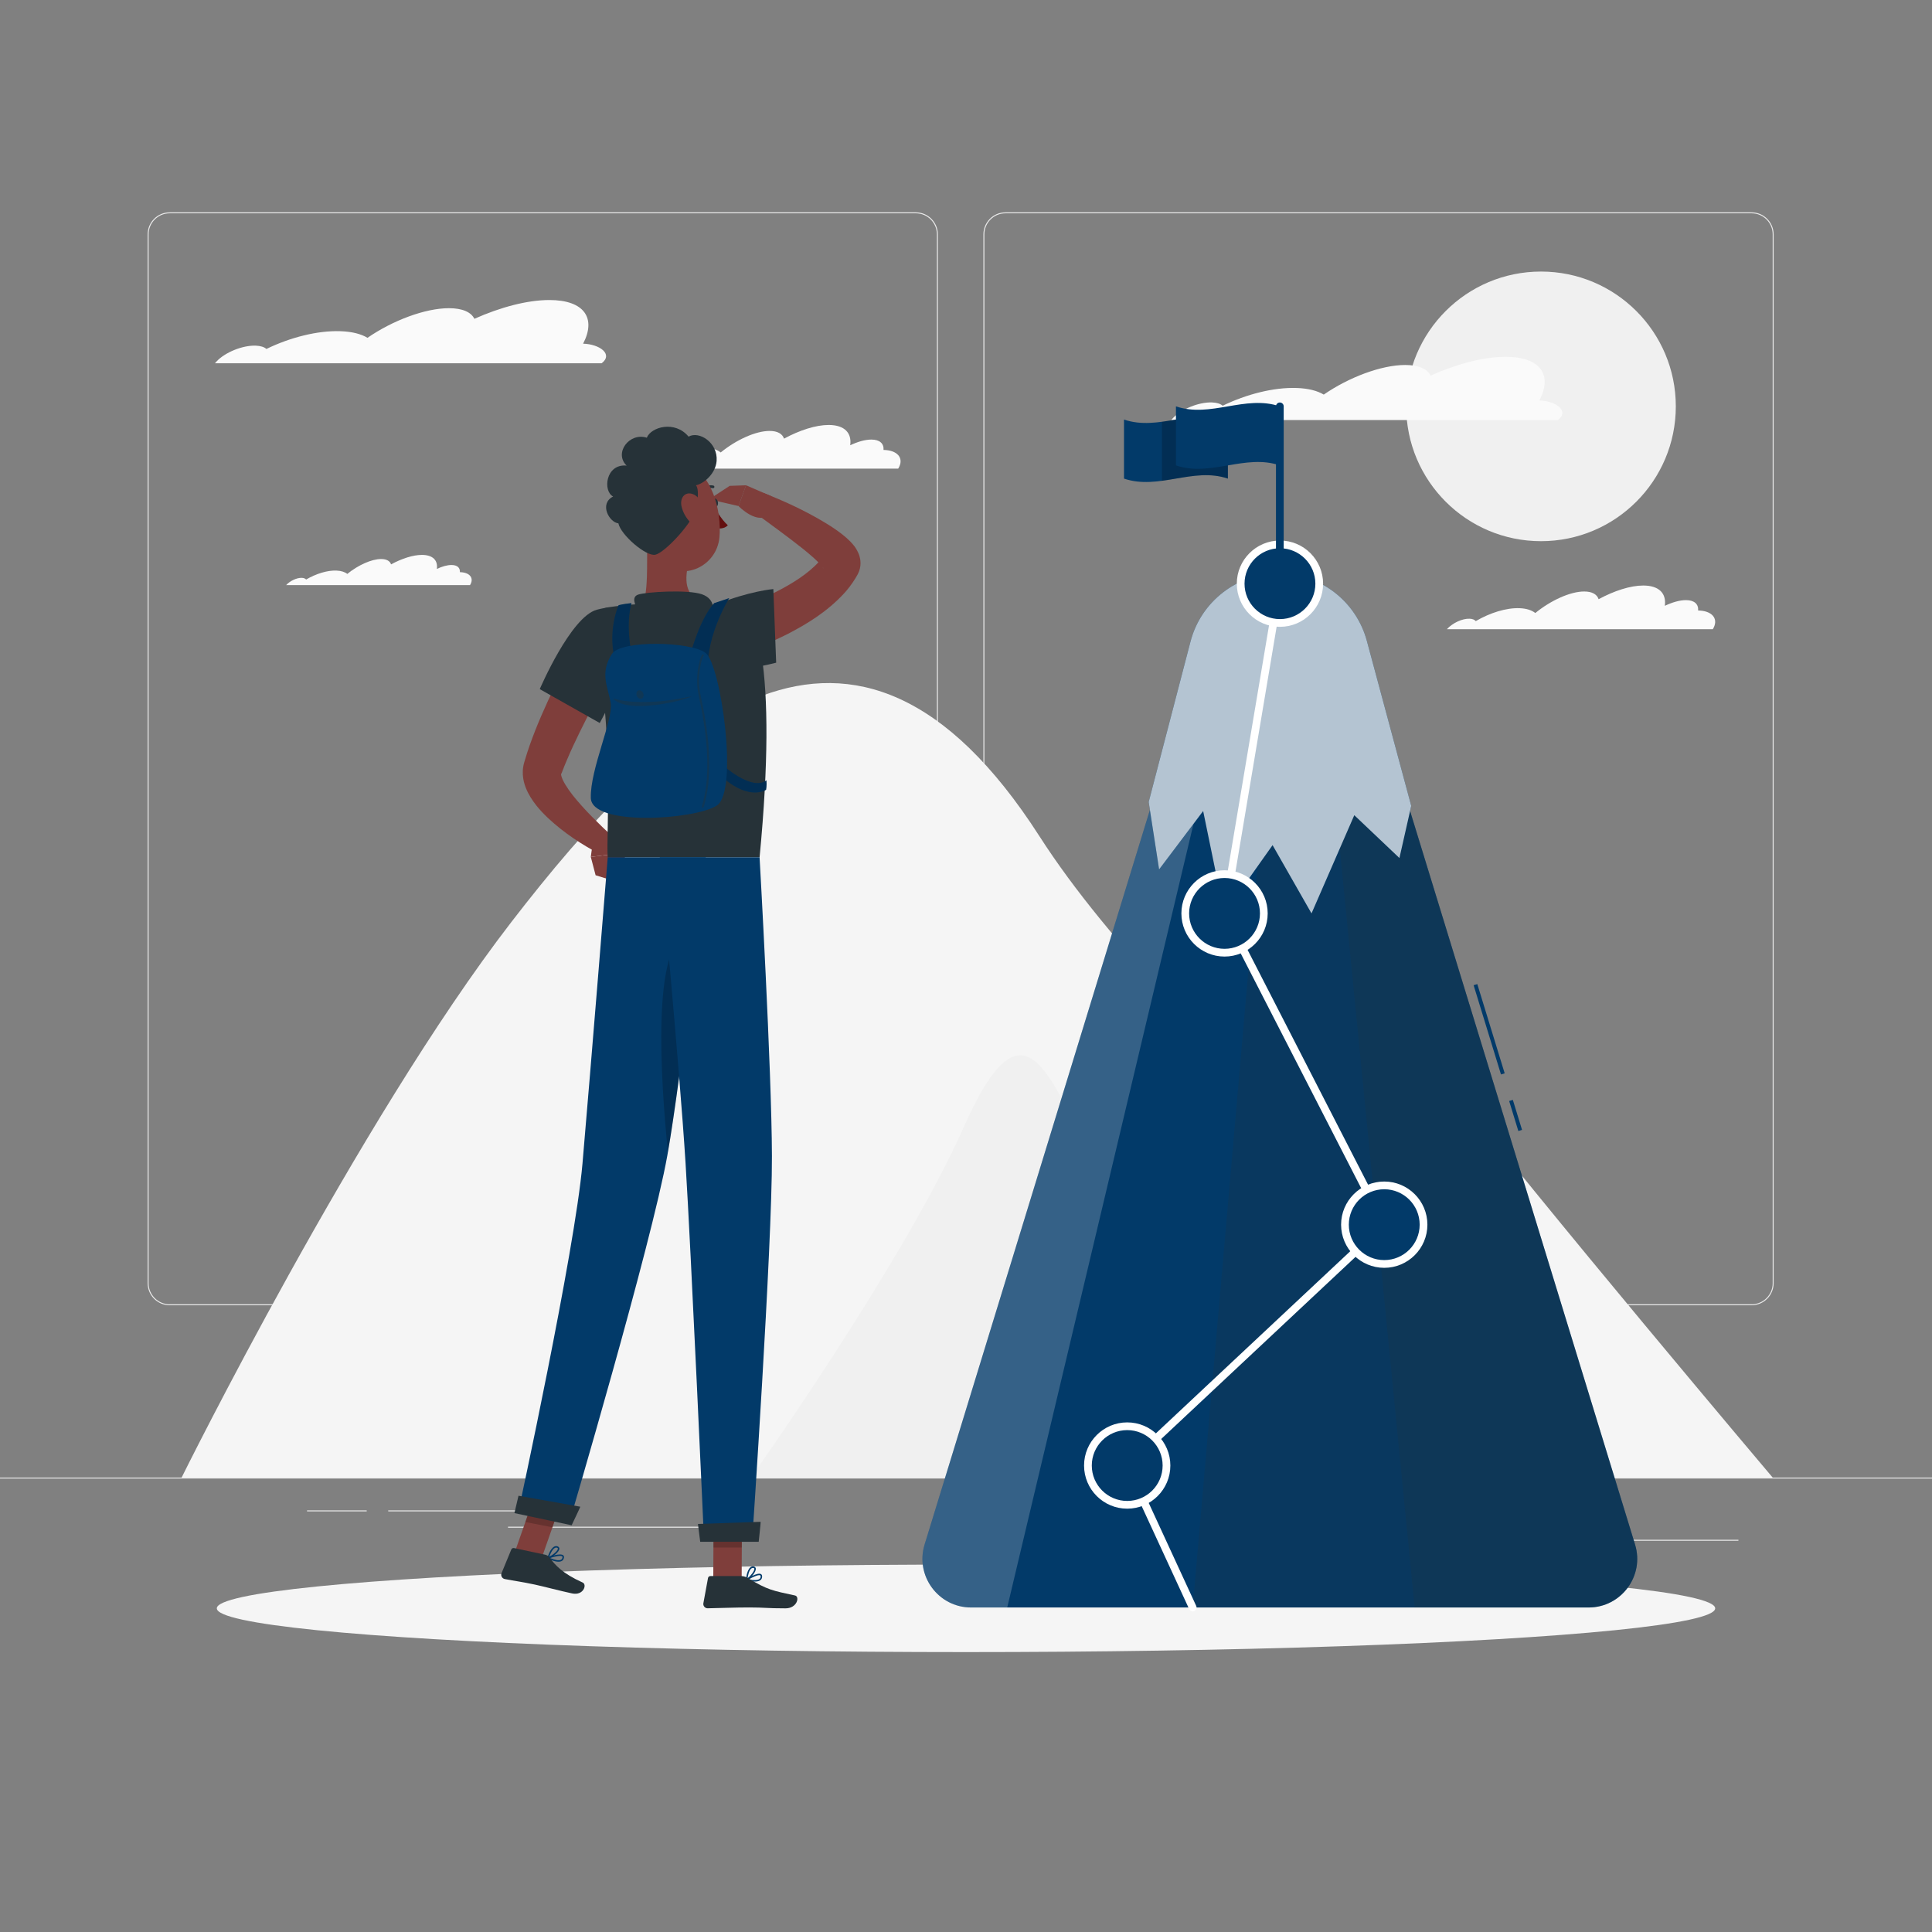
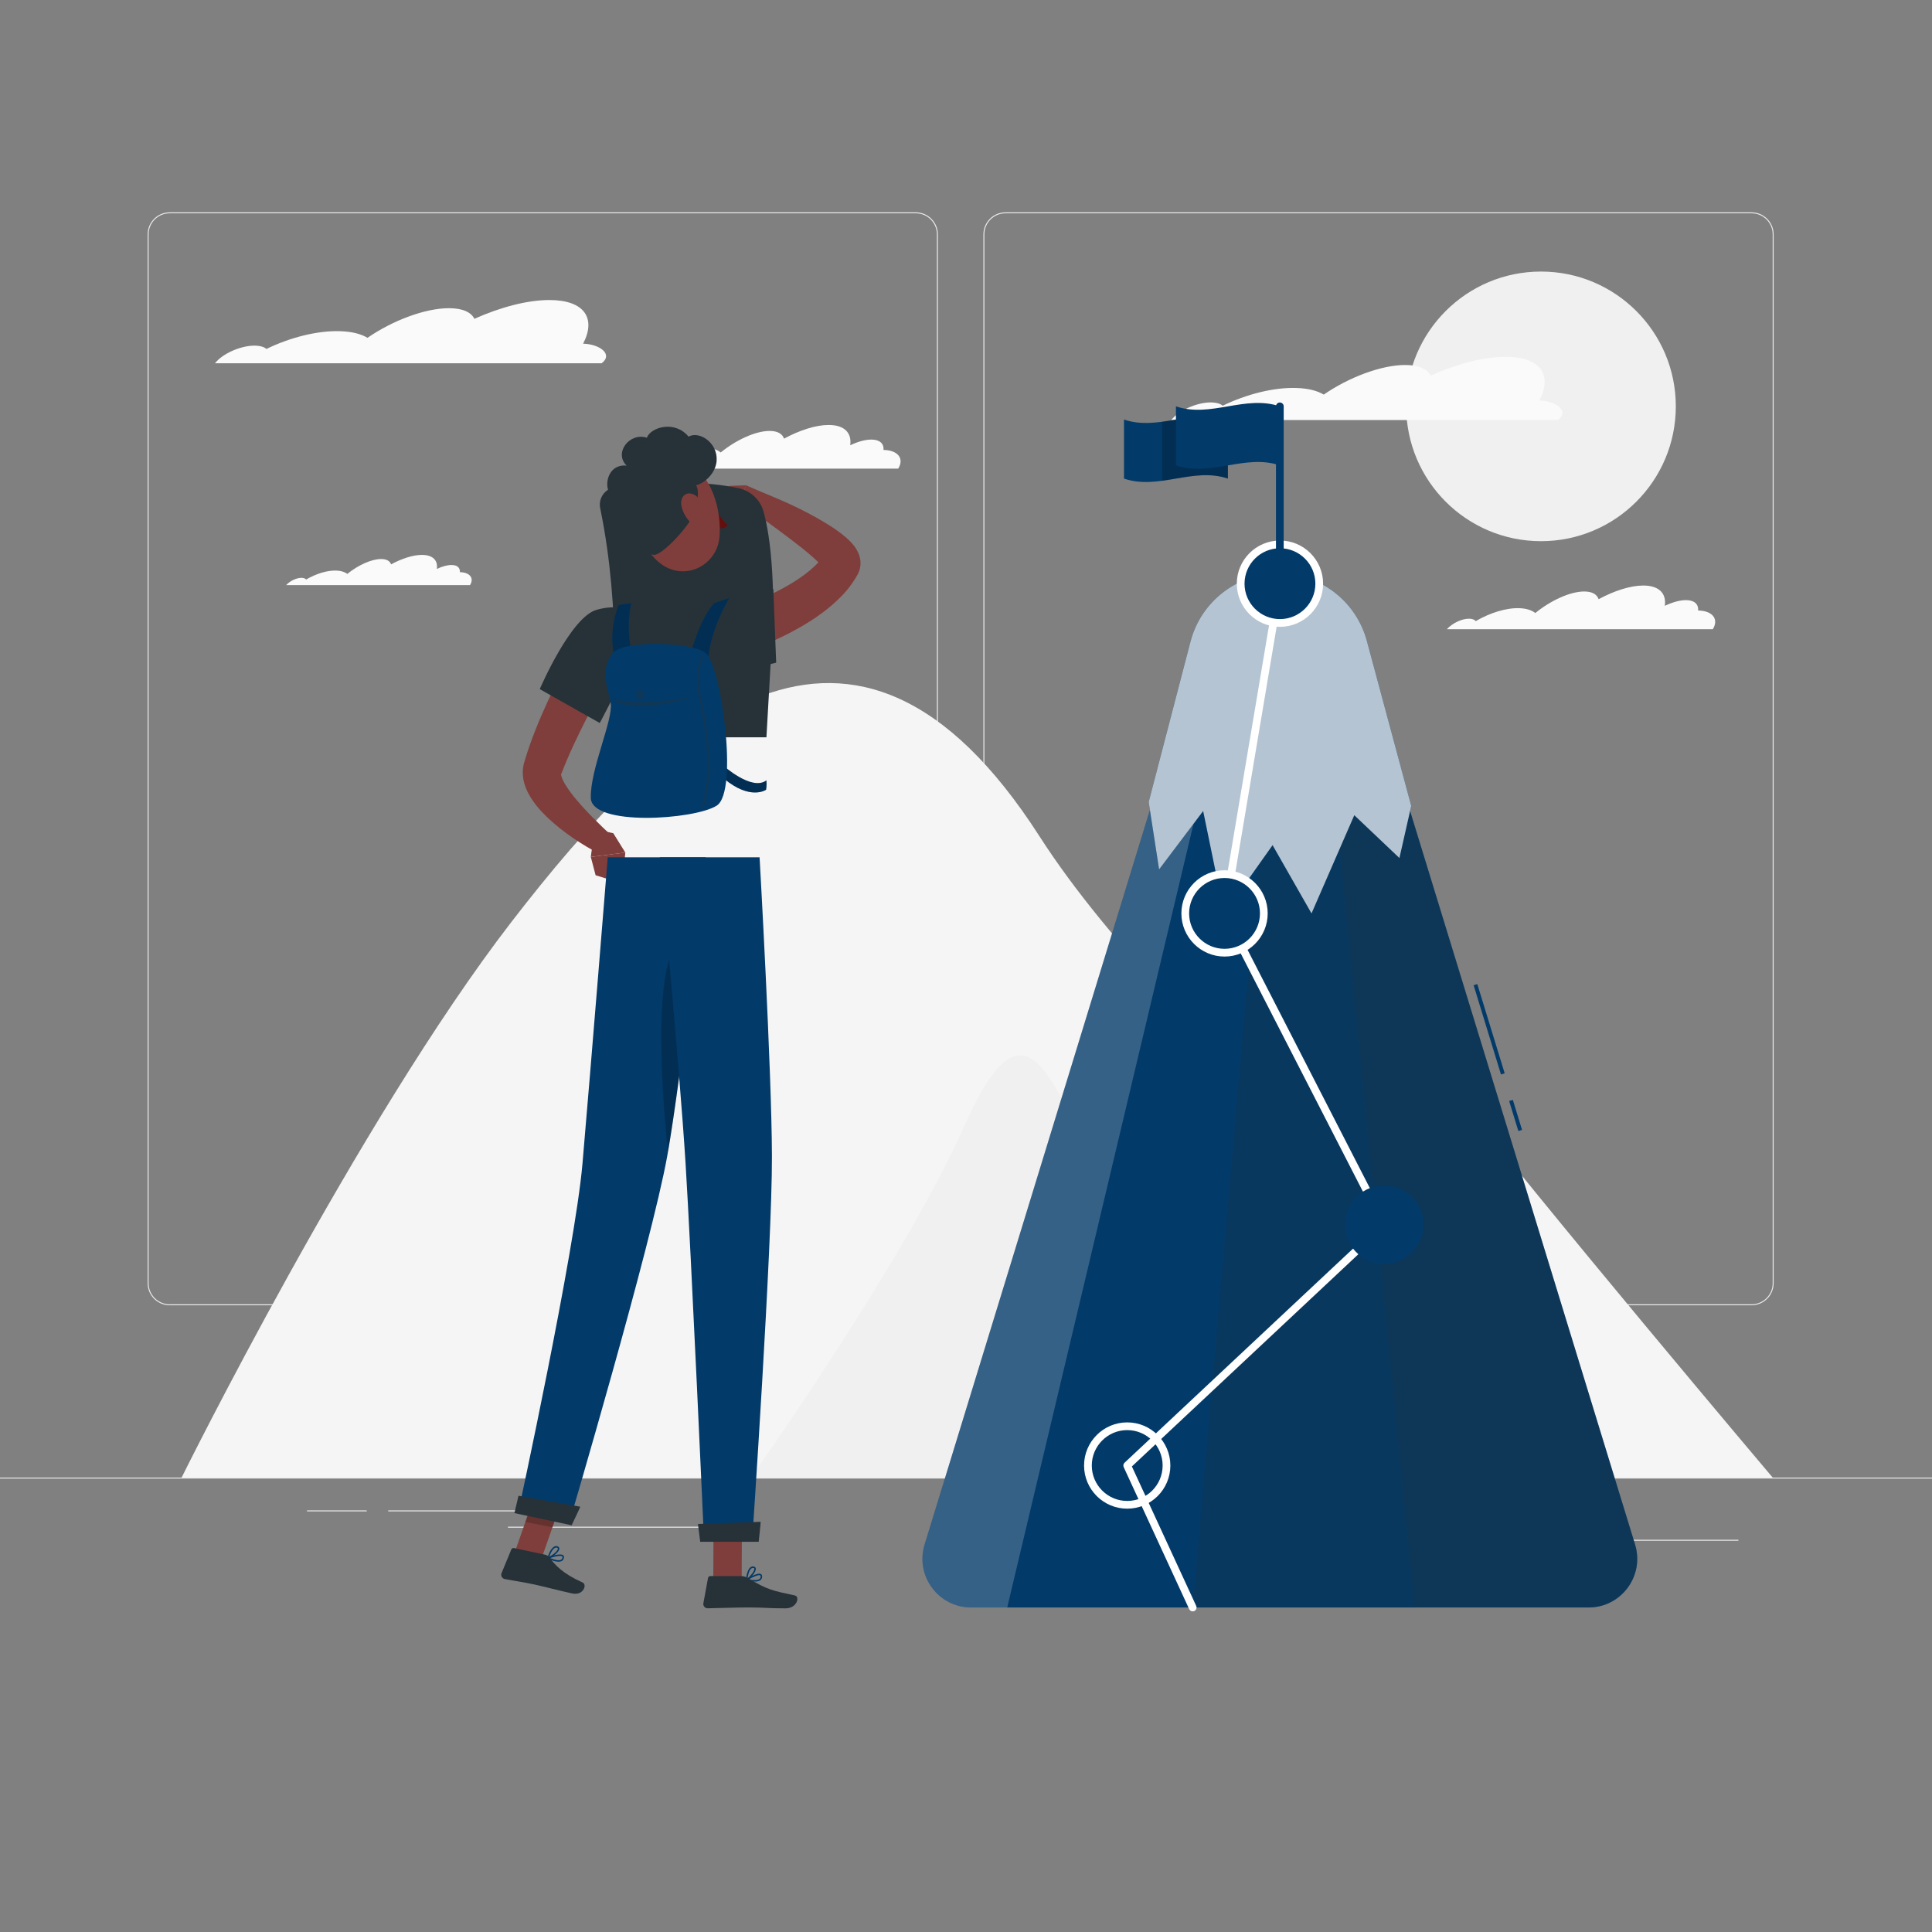
<svg xmlns="http://www.w3.org/2000/svg" id="c" width="500" height="500" viewBox="0 0 500 500">
  <rect x="0" y="0" width="500" height="500" fill="#808080" stroke="none" />
  <defs>
    <style>.f{opacity:.7;}.f,.g,.h,.i,.j,.k,.l,.m,.n,.o,.p,.q,.r,.s,.t{stroke-width:0px;}.f,.h,.n{fill:#fff;}.g,.h,.u,.t{opacity:.2;}.g,.i,.l{fill:#263238;}.i{opacity:.4;}.k{fill:#630f0f;}.m{fill:#7f3e3b;}.o{fill:#fafafa;}.p{fill:#ebebeb;}.q{fill:#f0f0f0;}.r{fill:#f5f5f5;}.s{fill:#023a69;}</style>
  </defs>
  <rect class="p" y="382.398" width="500" height=".25" />
  <rect class="p" x="396.833" y="398.494" width="53.068" height=".25" />
  <rect class="p" x="272.556" y="395.361" width="58.665" height=".25" />
  <rect class="p" x="380.195" y="393.917" width="19.192" height=".25" />
  <rect class="p" x="100.473" y="390.889" width="43.193" height=".25" />
  <rect class="p" x="79.459" y="390.889" width="15.444" height=".25" />
  <rect class="p" x="131.471" y="395.111" width="54.195" height=".25" />
  <path class="p" d="M237.014,337.8H43.915c-3.147,0-5.708-2.561-5.708-5.708V60.66c0-3.147,2.561-5.708,5.708-5.708h193.099c3.147,0,5.707,2.561,5.707,5.708v271.432c0,3.147-2.561,5.708-5.707,5.708ZM43.915,55.203c-3.01,0-5.458,2.448-5.458,5.458v271.432c0,3.01,2.448,5.458,5.458,5.458h193.099c3.009,0,5.457-2.448,5.457-5.458V60.66c0-3.009-2.448-5.458-5.457-5.458H43.915Z" />
  <path class="p" d="M453.31,337.8h-193.099c-3.147,0-5.707-2.561-5.707-5.708V60.66c0-3.147,2.561-5.708,5.707-5.708h193.099c3.147,0,5.708,2.561,5.708,5.708v271.432c0,3.147-2.561,5.708-5.708,5.708ZM260.212,55.203c-3.009,0-5.457,2.448-5.457,5.458v271.432c0,3.01,2.448,5.458,5.457,5.458h193.099c3.01,0,5.458-2.448,5.458-5.458V60.66c0-3.009-2.448-5.458-5.458-5.458h-193.099Z" />
  <path class="r" d="M372.777,277.777c-25.58-33.162-37.419-65.667-68.517-17.831-13.995-14.783-26.294-29.576-35.247-43.523-48.449-75.473-97.162-29.027-136.718,22.255-39.556,51.283-85.295,143.716-85.295,143.716h411.768s-60.257-71.254-85.991-104.617Z" />
  <path class="q" d="M284.972,304.418c-13.255-24.866-19.342-49.264-35.577-12.668-15.441,34.806-55.04,90.644-55.04,90.644h134.909s-31.037-53.109-44.292-77.976Z" />
  <path class="o" d="M66.173,89.455c1.279.046,2.217.358,2.775.855,6.112-2.971,13.205-4.797,19.128-4.595,3.011.098,5.375.711,7.032,1.711,6.508-4.485,14.903-7.663,21.084-7.663,3.512,0,5.735,1.029,6.578,2.745,6.742-3.011,13.716-4.86,19.398-4.86,9.061,0,12.187,4.699,8.74,11.298,4.274.118,7.872,2.723,4.801,5.063H55.641c.121-.144.242-.289.379-.439,2.199-2.387,6.74-4.23,10.153-4.115Z" />
  <path class="o" d="M169.516,118.573c.752.029,1.286.256,1.589.622,3.705-2.164,7.928-3.492,11.377-3.345,1.761.071,3.116.521,4.034,1.248.004.004.005,0,.005,0,3.992-3.261,9.039-5.572,12.655-5.572,2.058,0,3.312.748,3.726,1.996,4.071-2.194,8.228-3.538,11.553-3.538,4.122,0,6.023,2.067,5.58,5.249,1.95-.924,3.878-1.471,5.466-1.471,2.201,0,3.273,1.046,3.159,2.685.194,0,.386.008.575.025,3.369.273,4.74,2.391,3.219,4.812h-68.817c1.444-1.597,3.992-2.791,5.878-2.711Z" />
  <path class="o" d="M78.125,149.55c.52.02.889.177,1.099.43,2.562-1.496,5.482-2.415,7.866-2.313,1.218.049,2.155.36,2.789.863.003.003.004,0,.004,0,2.76-2.255,6.25-3.853,8.75-3.853,1.423,0,2.29.517,2.576,1.38,2.815-1.517,5.689-2.447,7.988-2.447,2.85,0,4.165,1.43,3.858,3.629,1.349-.639,2.681-1.017,3.78-1.017,1.522,0,2.263.724,2.184,1.857.134,0,.267.006.398.017,2.33.189,3.277,1.653,2.226,3.327h-47.582c.999-1.104,2.76-1.929,4.064-1.874Z" />
  <circle class="q" cx="398.81" cy="105.167" r="34.889" />
  <path class="o" d="M313.652,104.149c1.279.046,2.217.358,2.775.855,6.112-2.97,13.205-4.797,19.128-4.594,3.011.098,5.375.711,7.032,1.711,6.508-4.485,14.903-7.663,21.084-7.663,3.512,0,5.735,1.029,6.578,2.745,6.742-3.011,13.716-4.86,19.398-4.86,9.061,0,12.187,4.699,8.74,11.298,4.274.118,7.872,2.723,4.801,5.063h-100.068c.121-.144.242-.289.379-.439,2.199-2.387,6.74-4.23,10.153-4.115Z" />
  <path class="o" d="M380.334,160.124c.752.029,1.286.256,1.589.622,3.705-2.164,7.928-3.492,11.377-3.345,1.761.071,3.116.521,4.034,1.248.004.004.005,0,.005,0,3.992-3.261,9.039-5.572,12.655-5.572,2.058,0,3.312.748,3.726,1.996,4.071-2.194,8.228-3.538,11.553-3.538,4.122,0,6.023,2.067,5.58,5.249,1.95-.924,3.878-1.471,5.466-1.471,2.201,0,3.273,1.046,3.159,2.685.194,0,.386.008.575.025,3.369.273,4.74,2.391,3.219,4.812h-68.817c1.444-1.597,3.992-2.791,5.878-2.711Z" />
-   <ellipse id="d" class="r" cx="250" cy="416.238" rx="193.889" ry="11.323" />
  <rect class="s" x="391.734" y="284.62" width="1" height="8.12" transform="translate(-67.411 127.714) rotate(-17.053)" />
  <rect class="s" x="384.891" y="254.293" width="1" height="24.157" transform="translate(-61.167 124.717) rotate(-17.051)" />
  <path class="s" d="M349.013,157.996h-35.586l-74.143,241.733c-2.483,8.097,3.572,16.288,12.041,16.288h159.788c8.469,0,14.525-8.191,12.041-16.288l-74.143-241.733Z" />
  <path class="g" d="M349.013,157.996h-17.793l-22.553,258.021h102.448c8.469,0,14.525-8.191,12.041-16.288l-74.143-241.733Z" />
  <path class="g" d="M349.013,157.996h-8.351l25.448,258.021h45.003c8.469,0,14.525-8.191,12.041-16.288l-74.143-241.733Z" />
  <path class="h" d="M313.427,157.996h8.573l-61.333,258.021h-9.341c-8.469,0-14.525-8.191-12.041-16.288l74.143-241.733Z" />
  <path class="s" d="M330.942,148.389h0c10.676,0,20.023,7.165,22.797,17.475l11.484,42.692-3.054,13.5-11.68-11.083-11.07,25.417-10.077-17.667-12.52,17.667-5.446-26.5-11.4,15.111-2.697-17.444,10.82-41.514c2.71-10.397,12.099-17.653,22.844-17.653Z" />
  <path class="f" d="M330.942,148.389h0c10.676,0,20.023,7.165,22.797,17.475l11.484,42.692-3.054,13.5-11.68-11.083-11.07,25.417-10.077-17.667-12.52,17.667-5.446-26.5-11.4,15.111-2.697-17.444,10.82-41.514c2.71-10.397,12.099-17.653,22.844-17.653Z" />
  <path class="n" d="M308.667,417.017c-.378,0-.74-.215-.909-.581l-16.945-36.739c-.18-.391-.09-.854.224-1.149l65.971-61.818-40.989-79.885c-.098-.192-.132-.41-.096-.622l14.341-85.333c.091-.545.607-.914,1.152-.821.544.092.912.608.82,1.152l-14.286,85.006,41.182,80.26c.204.397.12.881-.206,1.186l-65.995,61.84,16.643,36.084c.231.501.012,1.096-.489,1.327-.136.062-.278.092-.418.092Z" />
  <circle class="s" cx="358.242" cy="316.944" r="10.167" transform="translate(-32.53 592.785) rotate(-76.718)" />
-   <path class="n" d="M358.242,328.111c-6.157,0-11.167-5.009-11.167-11.167s5.009-11.166,11.167-11.166,11.167,5.009,11.167,11.166-5.009,11.167-11.167,11.167ZM358.242,307.778c-5.054,0-9.167,4.112-9.167,9.166s4.112,9.167,9.167,9.167,9.167-4.112,9.167-9.167-4.112-9.166-9.167-9.166Z" />
-   <circle class="s" cx="291.721" cy="379.278" r="10.167" transform="translate(-129.388 606.478) rotate(-80.782)" />
  <path class="n" d="M291.721,390.444c-6.157,0-11.167-5.009-11.167-11.166s5.009-11.166,11.167-11.166,11.167,5.009,11.167,11.166-5.009,11.166-11.167,11.166ZM291.721,370.111c-5.054,0-9.167,4.112-9.167,9.166s4.112,9.166,9.167,9.166,9.167-4.112,9.167-9.166-4.112-9.166-9.167-9.166Z" />
  <circle class="s" cx="316.909" cy="236.389" r="10.167" />
  <path class="n" d="M316.909,247.556c-6.157,0-11.167-5.009-11.167-11.167s5.009-11.166,11.167-11.166,11.167,5.009,11.167,11.166-5.009,11.167-11.167,11.167ZM316.909,227.222c-5.054,0-9.167,4.112-9.167,9.166s4.112,9.167,9.167,9.167,9.167-4.112,9.167-9.167-4.112-9.166-9.167-9.166Z" />
  <circle class="s" cx="331.25" cy="151.056" r="10.167" transform="translate(129.084 453.832) rotate(-80.782)" />
  <path class="n" d="M331.25,162.222c-6.157,0-11.167-5.009-11.167-11.166s5.009-11.167,11.167-11.167,11.167,5.009,11.167,11.167-5.009,11.166-11.167,11.166ZM331.25,141.889c-5.054,0-9.167,4.112-9.167,9.167s4.112,9.166,9.167,9.166,9.167-4.112,9.167-9.166-4.112-9.167-9.167-9.167Z" />
  <path class="s" d="M331.22,151.111c-.552,0-1-.448-1-1v-44.945c0-.552.448-1,1-1s1,.448,1,1v44.945c0,.552-.448,1-1,1Z" />
  <path class="s" d="M290.89,123.861c8.962,3.056,17.924-3.055,26.887,0v-15.278c-8.962-3.055-17.924,3.055-26.887,0v15.278Z" />
  <path class="t" d="M300.71,109.153v15.27c5.69-.75,11.38-2.5,17.07-.56v-15.28c-5.691-1.94-11.38-.19-17.07.57Z" />
  <path class="s" d="M304.334,120.445c8.962,3.055,17.924-3.055,26.887,0v-15.278c-8.962-3.055-17.924,3.056-26.887,0v15.278Z" />
  <path class="m" d="M158.718,215.633l3.112,5.004-8.929,1.14s.184-1.959.85-4.895c.278-1.226,1.483-2.007,2.711-1.74l2.256.491Z" />
  <polygon class="m" points="161.093 228.649 154.143 226.516 152.9 221.777 161.829 220.637 161.093 228.649" />
  <path class="m" d="M184.766,159.643c1.067-.33,2.343-.777,3.525-1.179,1.203-.418,2.401-.862,3.588-1.327,2.368-.942,4.724-1.904,6.982-2.997,4.511-2.131,8.864-4.654,11.998-7.654.795-.737,1.45-1.513,2.007-2.282l.202-.289c.048-.015.26-.511-.144.425-.23.623-.251,1.274-.207,1.667.01.1.025.2.047.298l.047.211c.018.065.041.133.064.192l.043.118c.134.296.174.279.149.223-.043-.077-.117-.208-.238-.369-.487-.658-1.351-1.508-2.239-2.3-.907-.797-1.871-1.625-2.874-2.421-4.029-3.196-8.402-6.342-12.679-9.491l2.601-4.864c5.177,2.006,10.118,4.294,15.007,7.142,1.218.724,2.448,1.461,3.662,2.322,1.225.873,2.438,1.755,3.766,3.088.662.73,1.387,1.393,2.159,3.182l.132.354.126.437c.039.152.074.285.105.456.031.181.056.365.076.549.084.727.017,1.719-.321,2.66-.524,1.252-.513,1.03-.639,1.302l-.334.567c-.909,1.486-1.933,2.834-3.028,4.015-4.419,4.726-9.481,7.793-14.583,10.437-2.571,1.29-5.165,2.463-7.813,3.479-1.321.514-2.649,1.003-3.991,1.466-1.363.476-2.646.873-4.163,1.298l-3.034-10.714Z" />
  <polygon class="m" points="188.834 125.744 183.506 129.222 191.128 130.965 193.083 125.59 188.834 125.744" />
  <path class="m" d="M199.612,128.417l-6.529-2.826-1.955,5.374s5.188,5.439,8.483,1.808v-4.356Z" />
  <path class="m" d="M160.731,169.194c-2.462,4.453-4.948,9.062-7.321,13.619-2.364,4.565-4.7,9.166-6.641,13.749-.504,1.146-.948,2.28-1.375,3.412l-.145.374c.009-.037.002-.081.005-.108-.009-.067-.019-.091-.037-.082-.024.028-.045.216.022.516.124.6.524,1.49,1.065,2.376.545.893,1.194,1.841,1.928,2.765,2.951,3.708,6.711,7.374,10.41,10.813l-3.08,4.576c-4.923-2.581-9.45-5.51-13.717-9.475-1.054-1.008-2.105-2.076-3.086-3.328-.975-1.259-1.938-2.653-2.692-4.539-.374-.939-.674-2.051-.757-3.338-.036-.647-.021-1.333.096-2.046.049-.353.137-.712.232-1.067l.168-.562c.406-1.366.832-2.715,1.297-4.017,1.845-5.244,4.061-10.15,6.381-15.009,2.373-4.839,4.846-9.521,7.608-14.206l9.639,5.577Z" />
  <path class="m" d="M167.741,137.161c-.649,6.756.309,13.298-1.203,19.172,0,0,1.68,5.452,11.666,5.452,10.981,0,5.037-5.451,5.037-5.451-6.048-1.431-6.065-5.878-5.183-10.053l-10.317-9.119Z" />
  <path class="l" d="M165.171,158.204c-.854-1.726-1.796-3.701-.028-4.319,1.946-.681,12.714-1.375,16.486-.097,3.772,1.278,2.851,4.778,2.851,4.778l-19.309-.361Z" />
  <path class="s" d="M143.759,404.074c-.726-.155-1.477-.472-1.994-.72-.069-.033-.112-.104-.108-.181.004-.076.053-.143.125-.169.324-.118,3.188-1.134,3.961-.503.12.098.253.28.207.594-.062.421-.262.725-.594.901-.419.223-.999.206-1.597.079ZM142.36,403.207c1.276.551,2.312.721,2.818.452.222-.118.352-.321.396-.621.022-.146-.027-.207-.071-.243-.402-.328-1.987.036-3.143.412Z" />
  <path class="s" d="M141.807,403.368c-.035-.007-.068-.025-.095-.051-.049-.049-.068-.122-.048-.188.028-.095.698-2.32,1.769-2.871.279-.143.563-.167.843-.07h0c.433.149.491.448.488.613-.02.911-1.957,2.296-2.864,2.564-.031.009-.063.01-.094.004ZM144.07,400.524c-.153-.033-.305-.009-.462.072-.687.353-1.218,1.62-1.451,2.262.938-.441,2.215-1.528,2.227-2.066.001-.049.004-.164-.231-.245h0c-.028-.009-.056-.017-.083-.023Z" />
  <path class="s" d="M195.293,409.311c-.742,0-1.543-.154-2.1-.288-.074-.018-.131-.079-.143-.154-.012-.075.022-.151.087-.192.292-.183,2.882-1.773,3.769-1.317.138.071.306.222.326.538.027.425-.106.763-.393,1.005-.363.305-.935.409-1.545.409ZM193.744,408.755c1.363.274,2.411.224,2.85-.145.193-.162.277-.387.258-.69-.009-.148-.069-.197-.12-.223-.461-.237-1.936.449-2.988,1.058Z" />
  <path class="s" d="M193.237,409.027c-.036,0-.072-.01-.103-.031-.058-.038-.091-.105-.086-.174.008-.098.2-2.414,1.132-3.176.243-.198.515-.281.81-.244h0c.455.056.574.336.605.498.17.895-1.436,2.653-2.267,3.104-.028.015-.06.023-.091.023ZM194.857,405.774c-.156,0-.3.055-.437.167-.598.488-.854,1.838-.948,2.515.826-.627,1.849-1.956,1.748-2.484-.009-.048-.031-.162-.278-.192h0c-.029-.004-.058-.005-.086-.005Z" />
  <polygon class="m" points="184.597 408.737 191.944 408.737 192.018 391.724 184.672 391.724 184.597 408.737" />
  <polygon class="m" points="133.131 401.98 140.147 403.341 145.985 386.659 138.969 385.299 133.131 401.98" />
  <path class="l" d="M141.096,402.358l-8.072-1.719c-.294-.062-.584.089-.697.365l-2.533,6.137c-.263.637.149,1.379.829,1.512,2.827.551,4.224.676,7.774,1.432,2.184.465,6.644,1.652,9.66,2.294,2.95.628,3.93-2.281,2.742-2.816-5.325-2.4-7.119-4.528-8.614-6.512-.27-.358-.66-.602-1.089-.694Z" />
  <path class="l" d="M191.862,407.886h-8.023c-.3,0-.552.209-.606.502l-1.199,6.53c-.124.677.414,1.319,1.107,1.307,2.892-.049,7.067-.219,10.705-.219,4.253,0,4.461.232,9.449.232,3.016,0,3.735-3.049,2.462-3.325-5.795-1.257-7.019-1.392-12.103-4.454-.553-.333-1.158-.572-1.792-.572Z" />
  <path class="l" d="M154.442,157.802c-6.758,1.844-14.752,20.542-14.752,20.542l15.522,8.767s3.63-6.617,7.208-14.817c3.749-8.592,3.298-17.569-7.977-14.492Z" />
-   <path class="l" d="M198.351,190.81c-.053,8.2-.55,18.4-1.771,31.06h-39.3c-.476-5.704,1.873-32.346-3.718-59.266-.532-2.56,1.172-5.048,3.759-5.426,2.378-.348,5.361-.706,8.289-.848,5.011-.24,12.275-.4,16.7,0,2.474.225,4.893.625,6.86,1.012,3.194.628,5.788,2.971,6.661,6.108.875,3.142,1.786,8.068,2.237,15.631.2,3.37.31,7.25.283,11.73Z" />
+   <path class="l" d="M198.351,190.81h-39.3c-.476-5.704,1.873-32.346-3.718-59.266-.532-2.56,1.172-5.048,3.759-5.426,2.378-.348,5.361-.706,8.289-.848,5.011-.24,12.275-.4,16.7,0,2.474.225,4.893.625,6.86,1.012,3.194.628,5.788,2.971,6.661,6.108.875,3.142,1.786,8.068,2.237,15.631.2,3.37.31,7.25.283,11.73Z" />
  <path class="l" d="M180.68,171.985c6.123,3.381,20.194-.485,20.194-.485l-.734-19.053s-6.241.514-14.821,4.006c-9.582,3.9-11.536,11.724-4.639,15.531Z" />
  <path class="s" d="M188.723,154.778s-2.845,1-3.894,1.308c-3.771,4.141-6.117,13.136-6.117,13.136l4.794,6.333c-1.817-9.389,5.217-20.778,5.217-20.778Z" />
  <path class="t" d="M188.723,154.778s-2.845,1-3.894,1.308c-3.771,4.141-6.117,13.136-6.117,13.136l4.794,6.333c-1.817-9.389,5.217-20.778,5.217-20.778Z" />
  <path class="s" d="M198.355,201.945c-3.746,2.889-11.199-3.833-11.199-3.833l.222,3.41c6.833,5.708,10.875,2.875,10.875,2.875,0,0,.236-1.062.102-2.451Z" />
  <path class="t" d="M198.355,201.945c-3.746,2.889-11.199-3.833-11.199-3.833l.222,3.41c6.833,5.708,10.875,2.875,10.875,2.875,0,0,.236-1.062.102-2.451Z" />
  <path class="s" d="M163.42,156.086c-2.167.206-3.329.539-3.329.539,0,0-2.734,5.979-1.109,13.521l4.312-1.938s-1.375-6.536.125-12.122Z" />
  <path class="t" d="M163.42,156.086c-2.167.206-3.329.539-3.329.539,0,0-2.734,5.979-1.109,13.521l4.312-1.938s-1.375-6.536.125-12.122Z" />
  <path class="s" d="M158.355,169.25c2.341-3.67,20.386-3.257,24.284-.25,3.899,3.007,8.61,35.833,2.841,39.5s-32.392,5.417-32.58-2c-.189-7.417,5.871-20.318,5.145-24.583-.726-4.265-2.881-7.667.31-12.667Z" />
  <path class="i" d="M158.602,180.712s6.577,2.562,20.494-.546c-2.705,1.413-17.009,4.644-20.494.546Z" />
  <path class="i" d="M166.545,179.75c.086.614-.254,1.111-.76,1.111s-.987-.497-1.073-1.111c-.086-.614.254-1.111.76-1.111s.987.497,1.073,1.111Z" />
  <path class="i" d="M181.879,209.028c-.024,0-.049-.003-.073-.011-.132-.041-.206-.18-.166-.312,2.122-6.951,1.859-16.535-.783-28.486-1.095-4.955.154-9.757.814-10.746.076-.115.232-.146.347-.069.115.077.146.232.069.347-.681,1.022-1.754,5.778-.742,10.361,2.66,12.036,2.92,21.705.773,28.739-.033.108-.132.177-.239.177Z" />
  <g class="u">
-     <polygon class="j" points="192.017 391.729 191.98 400.498 184.63 400.498 184.667 391.729 192.017 391.729" />
    <polygon class="j" points="138.966 385.303 145.985 386.664 142.972 395.262 135.953 393.901 138.966 385.303" />
  </g>
  <path class="s" d="M182.639,221.87s-6.17,56.142-9.934,77.175c-4.123,23.033-25.474,95.33-25.474,95.33l-13.16-2.802s14.697-67.635,16.676-90.44c2.148-24.75,6.538-79.263,6.538-79.263h25.355Z" />
  <path class="l" d="M150.178,389.934c.056.012-2.24,4.806-2.24,4.806l-14.807-3.153,1.058-4.489,15.988,2.837Z" />
  <path class="t" d="M178.142,241.873c-9.567,1.89-7.159,37.84-5.285,56.33,2.275-13.07,5.374-38.22,7.465-56.07-.652-.32-1.376-.42-2.18-.26Z" />
  <path class="s" d="M196.578,221.87s3.132,54.927,3.198,77.33c.069,23.302-5.125,99.601-5.125,99.601h-12.445s-3.35-74.937-4.787-97.822c-1.567-24.949-6.67-79.108-6.67-79.108h25.829Z" />
  <path class="l" d="M196.855,393.843c.058,0-.503,5.167-.503,5.167h-15.139l-.587-4.611,16.229-.556Z" />
  <path class="l" d="M184.421,130.162c.083.587.463,1.031.848.992s.63-.547.547-1.135c-.083-.587-.463-1.031-.848-.992-.385.04-.63.547-.547,1.135Z" />
  <path class="k" d="M184.829,131.199s1.82,3.25,3.527,4.733c-.906,1.076-2.741.815-2.741.815l-.785-5.548Z" />
  <path class="l" d="M184.658,126.328c.103-.038.187-.123.217-.237.049-.185-.061-.377-.246-.426-.067-.017-1.642-.421-3.042.856-.142.13-.152.35-.023.492.13.142.35.152.492.022,1.122-1.025,2.38-.701,2.393-.698.071.019.144.015.209-.009Z" />
  <path class="m" d="M164.584,130.931c1.466,7.165,1.958,11.419,6.139,14.746,6.288,5.004,14.757.786,15.465-6.588.637-6.638-1.866-17.24-9.359-19.384-7.382-2.112-13.71,4.061-12.245,11.227Z" />
  <path class="l" d="M180.039,131.997c-1.216,3.78-8.012,11.002-10.414,11.558-2.402.556-8.988-5.139-9.586-8.114-2.401-.275-5.037-5.067-1.365-6.945-2.693-1.371-1.98-8.515,3.497-8.001-3.346-3.219.67-8.663,5.224-7.219,1.092-2.778,7.257-4.556,10.803-.278,2.77-1.556,7.62,1.583,7.263,6.284-.244,3.216-3.189,5.841-5.345,6.306,1.156,1.422-.078,6.407-.078,6.407Z" />
  <path class="m" d="M176.369,131.004c.4,1.884,1.544,3.57,2.772,4.617,1.848,1.575,3.333.294,3.29-1.877-.039-1.954-1.047-5.128-3.128-5.876-2.05-.737-3.391.981-2.934,3.135Z" />
</svg>